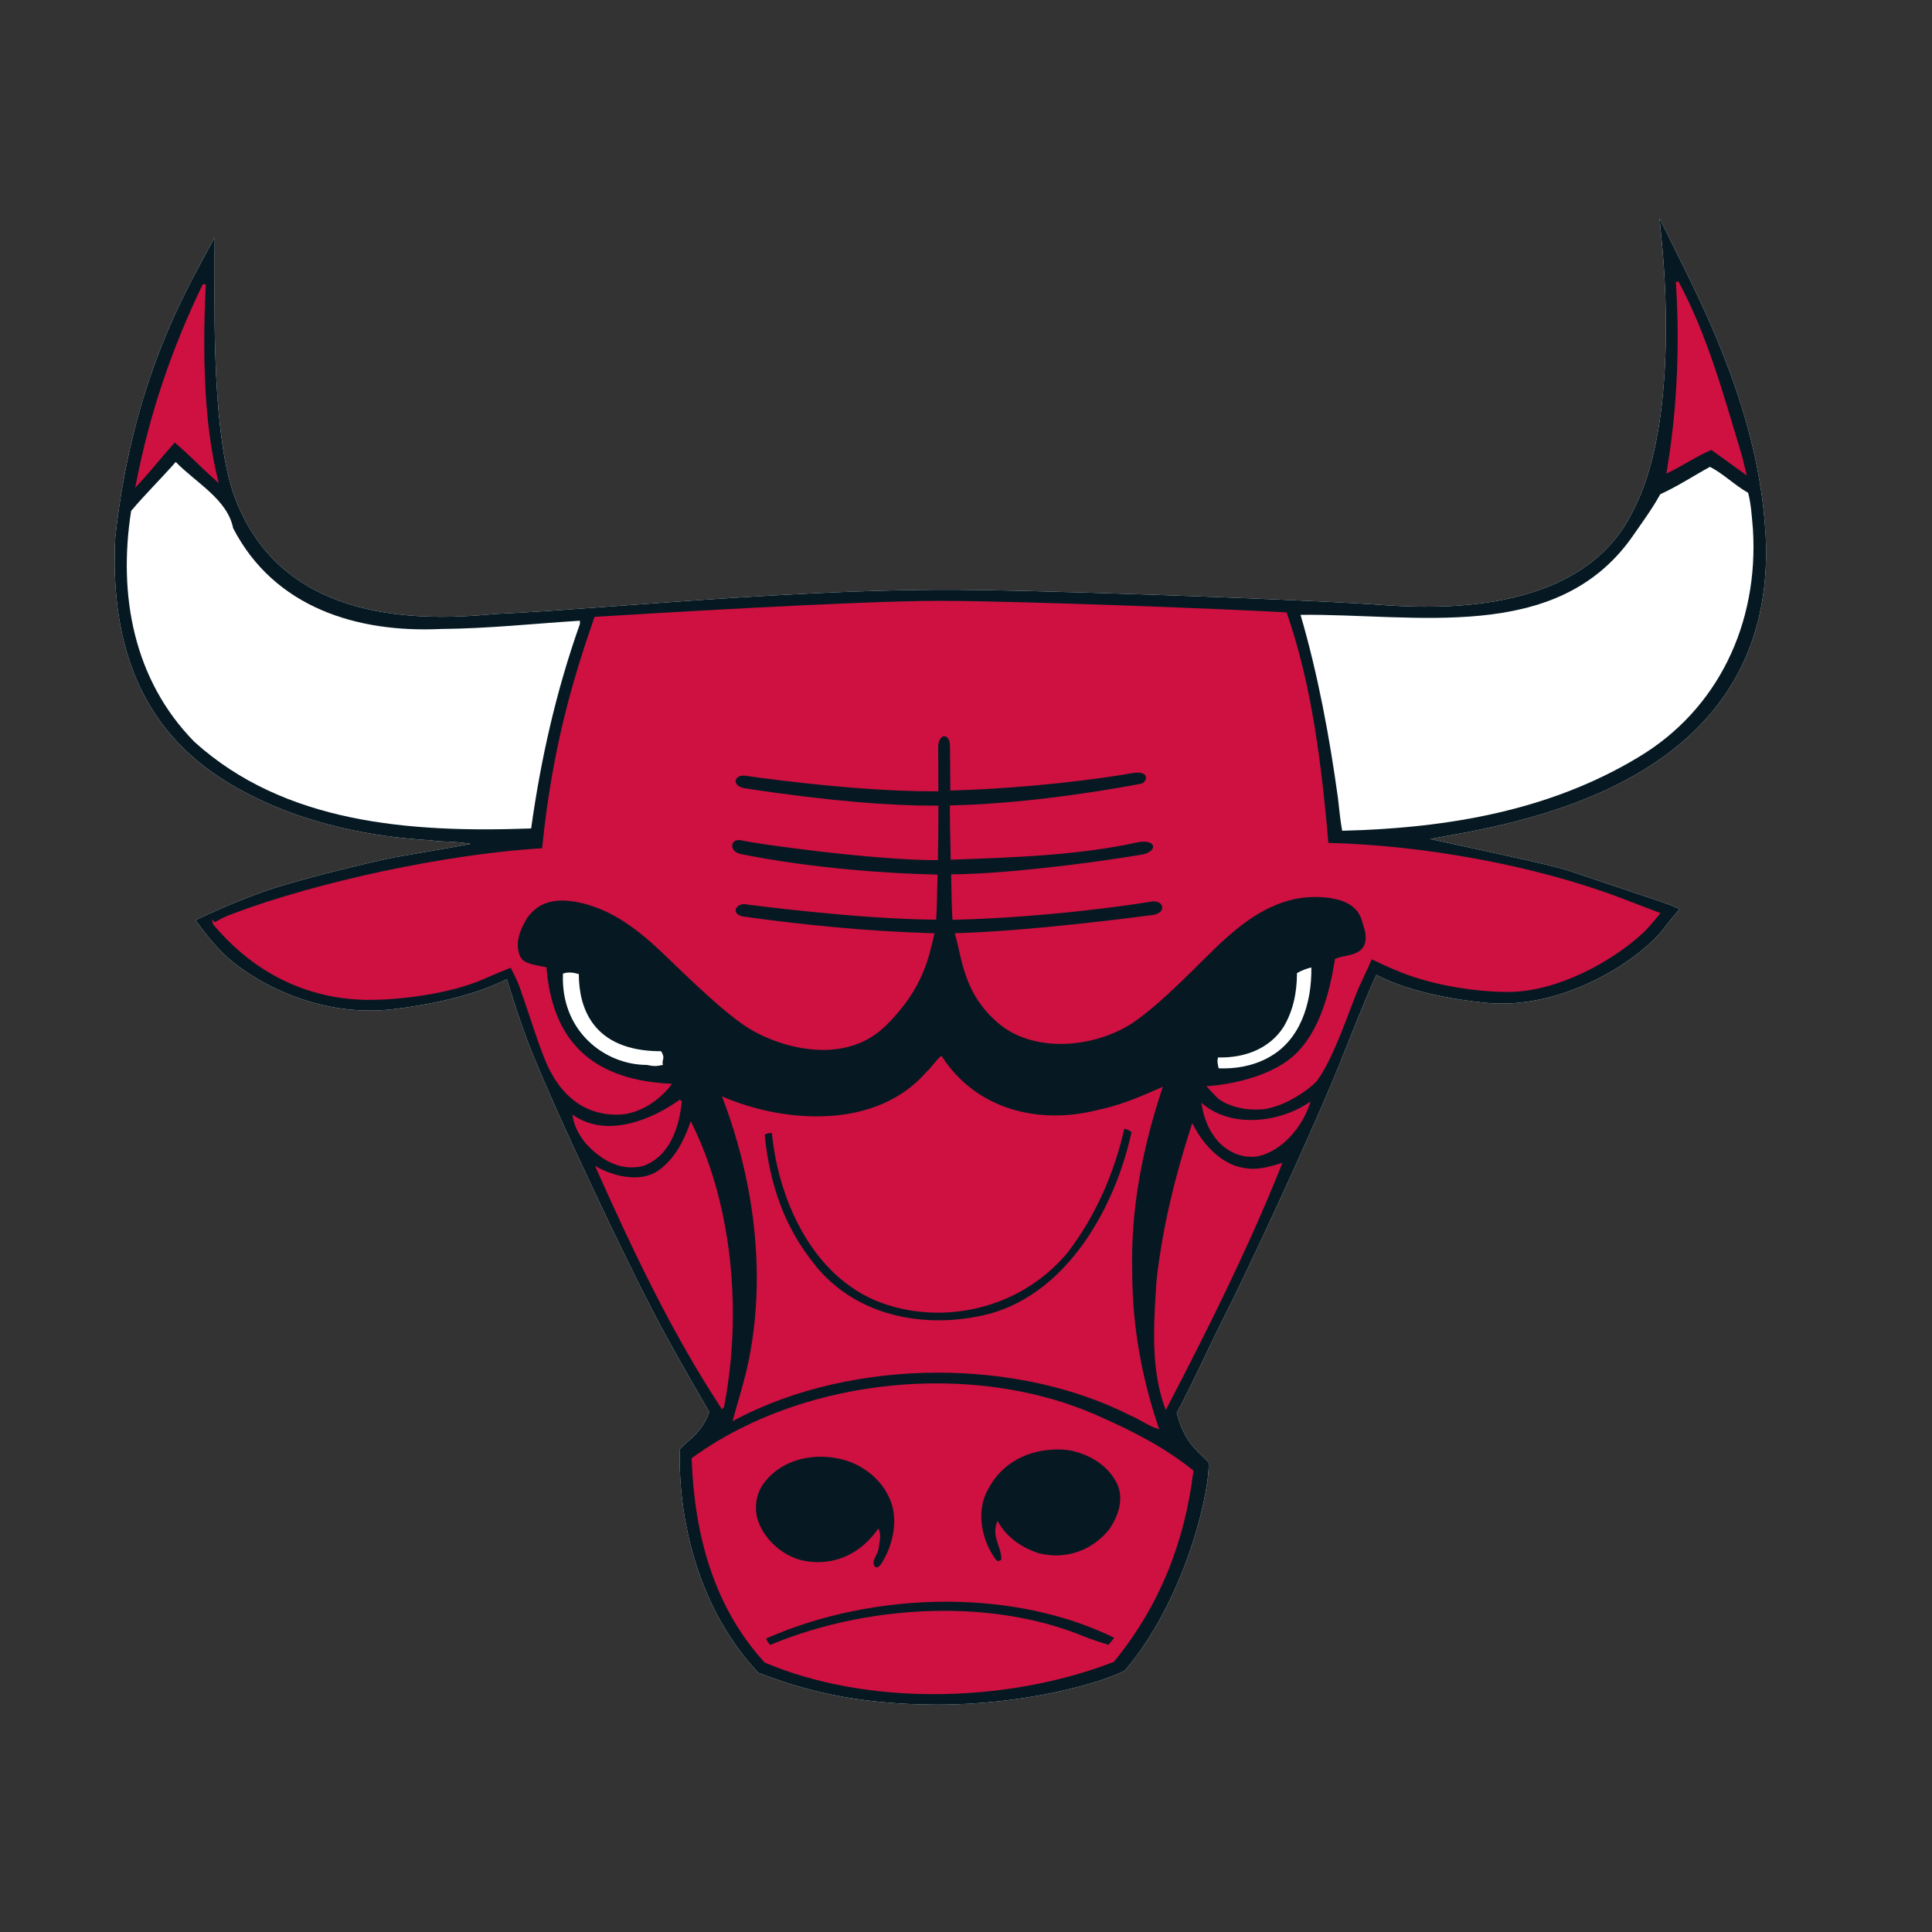
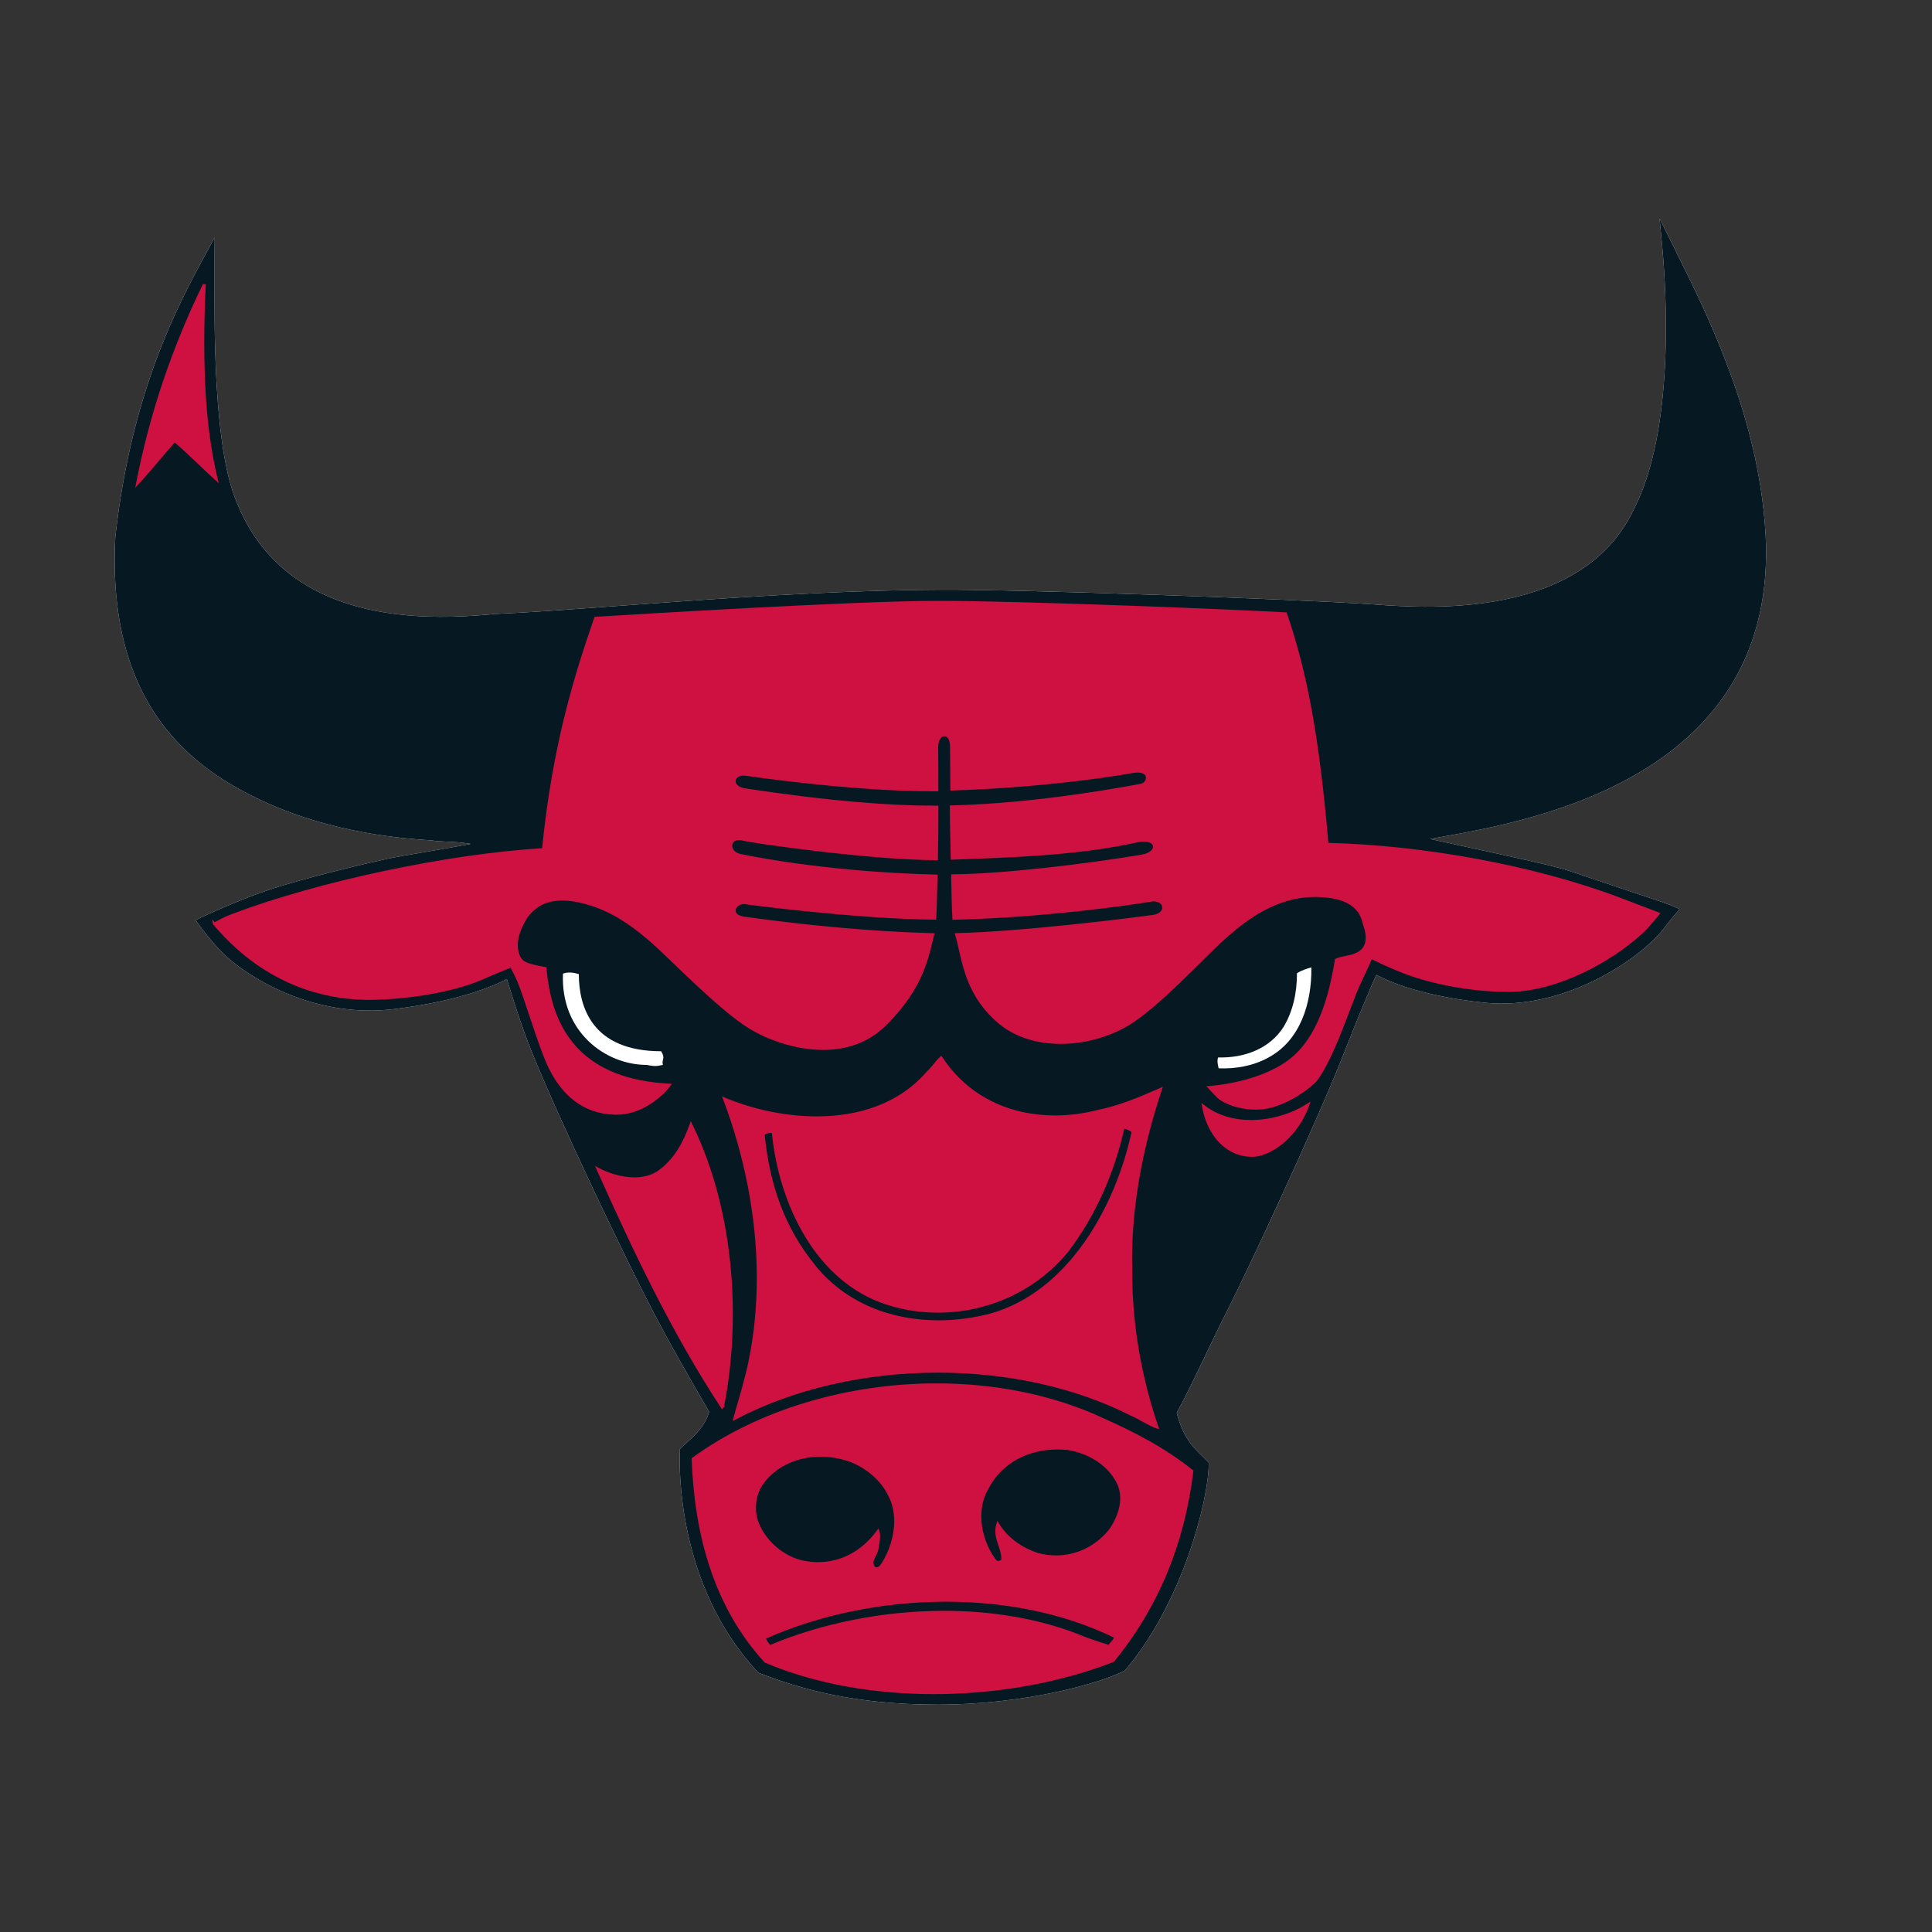
<svg xmlns="http://www.w3.org/2000/svg" id="Layer_1" viewBox="0 0 250 250">
  <rect x="0" y="0" width="250" height="250" fill="#333333" stroke="none" />
  <defs>
    <style>.cls-1{fill:none;}.cls-2{clip-path:url(#clippath);}.cls-3{fill:#fff;}.cls-4{fill:#ce1141;}.cls-5{fill:#061922;}</style>
    <clipPath id="clippath">
      <rect class="cls-1" x="14.85" y="28.29" width="213.67" height="192.29" />
    </clipPath>
  </defs>
  <g class="cls-2">
    <path class="cls-3" d="M228.45,68.94c-.85-14.89-7.52-28.25-11.5-36.24l-.47-.95-1.73-3.47,.36,3.86c.49,5.34,1.67,23.57-3.76,33.9-6.74,14.01-26.55,12.66-33.06,12.21l-.49-.04c-10.7-.71-45.5-1.95-56.16-1.9-14.1,.06-29.66,1.21-42.16,2.13-6.12,.45-11.41,.84-14.97,.98-.29,0-.71,.05-1.29,.1-17.53,1.63-28.6-3.54-32.91-15.36-2.64-7.25-2.58-21.6-2.55-28.49v-2.06s.02-2.9,.02-2.9c0,0-1.38,2.55-1.38,2.55-3.29,6.09-9.42,17.43-11.48,36.24-1.15,22.17,10.36,30.12,19.13,34.18,9.16,4.24,18.51,4.85,21.58,5.05h.22s-.08,0-.08,0c.63,.12,1.35,.15,2.11,.18,.95,.04,1.97,.1,3.02,.29-1.66,.32-3.84,.69-5.75,1.02-2.04,.35-3.97,.68-4.97,.89-2.07,.44-10.9,2.5-15.65,4.12-4.04,1.38-8.38,3.43-8.43,3.45l-.79,.38,.51,.71c.06,.08,1.52,2.1,3.04,3.59,3.11,3.06,11.75,8.51,22.19,7.21,8.34-1.03,12.81-2.97,14.54-3.88,.54,1.79,1.83,5.95,3.13,9.19,3.76,9.34,12.32,27.15,15.53,33.34,2.6,5.01,5.19,9.46,6.9,12.4l.61,1.06c-.56,1.92-1.9,3.11-2.9,3.99-.27,.24-.5,.44-.69,.64l-.19,.2v.28c-.09,1.73-.5,17.2,10.03,28.54l.11,.12,.16,.06c5.24,2.01,12.09,4.07,23.11,4.07s20.71-2.67,24.03-4.34l.13-.07,.1-.11c7.35-8.69,10.68-21.75,10.76-26.5v-.3s-.21-.22-.21-.22c-.18-.19-.37-.37-.57-.56-1.14-1.1-2.56-2.46-3.36-5.67,.89-1.54,2.64-5.2,4.07-8.18,.8-1.67,1.49-3.11,1.87-3.85,3.11-6.05,12.18-25.52,15.78-34.71,2.28-5.81,3.56-8.72,4.11-9.92,1.59,.86,5.89,2.76,14,3.6,10.52,1.09,20.55-5.96,23.34-9.79,.47-.65,1.27-1.57,1.27-1.58l.63-.74-.88-.4c-.06-.03-.42-.18-1.98-.72l-5.82-1.95-5.81-1.95c-1.58-.54-8.68-2.08-13.87-3.2l-3.92-.86,1.28-.23c12.01-2.13,43.92-7.78,42.12-39.37h0Z" />
    <path class="cls-5" d="M228.45,68.94c-.85-14.89-7.52-28.25-11.5-36.24l-.47-.95-1.73-3.47,.36,3.86c.49,5.34,1.67,23.57-3.76,33.9-6.74,14.01-26.55,12.66-33.06,12.21l-.49-.04c-10.7-.71-45.5-1.95-56.16-1.9-14.1,.06-29.66,1.21-42.16,2.13-6.12,.45-11.41,.84-14.97,.98-.29,0-.71,.05-1.29,.1-17.53,1.63-28.6-3.54-32.91-15.36-2.64-7.25-2.58-21.6-2.55-28.49v-2.06s.02-2.9,.02-2.9c0,0-1.38,2.55-1.38,2.55-3.29,6.09-9.42,17.43-11.48,36.24-1.15,22.17,10.36,30.12,19.13,34.18,9.16,4.24,18.51,4.85,21.58,5.05h.22s-.08,0-.08,0c.63,.12,1.35,.15,2.11,.18,.95,.04,1.97,.1,3.02,.29-1.66,.32-3.84,.69-5.75,1.02-2.04,.35-3.97,.68-4.97,.89-2.07,.44-10.9,2.5-15.65,4.12-4.04,1.38-8.38,3.43-8.43,3.45l-.79,.38,.51,.71c.06,.08,1.52,2.1,3.04,3.59,3.11,3.06,11.75,8.51,22.19,7.21,8.34-1.03,12.81-2.97,14.54-3.88,.54,1.79,1.83,5.95,3.13,9.19,3.76,9.34,12.32,27.15,15.53,33.34,2.6,5.01,5.19,9.46,6.9,12.4l.61,1.06c-.56,1.92-1.9,3.11-2.9,3.99-.27,.24-.5,.44-.69,.64l-.19,.2v.28c-.09,1.73-.5,17.2,10.03,28.54l.11,.12,.16,.06c5.24,2.01,12.09,4.07,23.11,4.07s20.71-2.67,24.03-4.34l.13-.07,.1-.11c7.35-8.69,10.68-21.75,10.76-26.5v-.3s-.21-.22-.21-.22c-.18-.19-.37-.37-.57-.56-1.14-1.1-2.56-2.46-3.36-5.67,.89-1.54,2.64-5.2,4.07-8.18,.8-1.67,1.49-3.11,1.87-3.85,3.11-6.05,12.18-25.52,15.78-34.71,2.28-5.81,3.56-8.72,4.11-9.92,1.59,.86,5.89,2.76,14,3.6,10.52,1.09,20.55-5.96,23.34-9.79,.47-.65,1.27-1.57,1.27-1.58l.63-.74-.88-.4c-.06-.03-.42-.18-1.98-.72l-5.82-1.95-5.81-1.95c-1.58-.54-8.68-2.08-13.87-3.2l-3.92-.86,1.28-.23c12.01-2.13,43.92-7.78,42.12-39.37h0Z" />
  </g>
  <path class="cls-4" d="M17.61,62.54c1.76-9.06,4.65-17.53,8.59-25.66h0l.05-.1h.19v0h.18v.18c-.12,2.43-.19,4.93-.19,7.46h0c0,6,.41,12.1,1.75,17.58h0l.13,.53-.41-.37c-1.74-1.56-3.48-3.35-5.29-4.9h0c-1.59,1.78-3.11,3.71-4.71,5.42h0l-.4,.43,.11-.58h0Z" />
-   <path class="cls-4" d="M225.36,58.83l-.16,.04,.16-.05c-2.32-7.65-4.39-15.4-8.18-22.41l-.32,.09c.15,2.43,.23,4.85,.23,7.24,0,5.87-.46,11.62-1.41,17.21l-.06,.33,.3-.14c1.86-.9,3.63-2.11,5.53-2.92l4.59,3.31-.67-2.7h0Z" />
  <path class="cls-4" d="M150.48,140.62l-.35,.16c-2.61,1.15-5.28,2.29-8.1,2.85-1.83,.47-3.68,.71-5.51,.71-5.73,0-11.2-2.37-14.59-7.56l-.11-.17-.15,.13c-.68,.6-1.09,1.35-1.8,1.98-3.61,4.15-8.84,5.74-14.19,5.74-4.15,0-8.37-.96-11.89-2.43l-.36-.15,.14,.37c2.71,7.17,4.36,15.12,4.36,23.11,0,3.58-.33,7.17-1.05,10.7-.5,2.48-1.32,5.04-1.98,7.45l-.11,.38,.35-.18c7.63-4.04,16.95-6.09,26.24-6.09,8.79,0,17.57,1.83,24.87,5.53,1.2,.5,2.33,1.33,3.43,1.69l.32,.1-.11-.32c-2.13-6.3-3.38-13-3.38-20.01,0-.1,0-.2,0-.29-.01-.45-.02-.89-.02-1.34,0-7.66,1.61-15.21,3.87-22.01l.12-.36h0Z" />
-   <path class="cls-4" d="M75.86,148.04c-.82-1.01-1.48-2.12-1.72-3.41h0l-.07-.39,.33,.21c1.37,.88,2.88,1.25,4.42,1.25h0c3.19,0,6.54-1.56,9.04-3.33h0l.12-.08,.1,.1,.08,.08-.12,.12,.12-.12,.06,.06v.08c-.35,3.25-1.51,6.98-4.97,8.26h0c-.51,.13-1.02,.19-1.51,.19h0c-2.31,0-4.33-1.35-5.88-3.03h0Z" />
  <path class="cls-4" d="M156.93,146.79c-.74-1.11-1.15-2.3-1.39-3.64h0l-.08-.44,.35,.28c1.71,1.35,3.87,1.94,6.08,1.94h0c2.59,0,5.25-.81,7.29-2.13h0l.41-.27-.16,.46c-1.01,2.95-3.56,5.96-6.67,6.64h0c-.27,.04-.54,.06-.8,.06h0c-2.03,0-3.87-1.1-5.03-2.9h0Z" />
-   <path class="cls-4" d="M160.9,151.12c.4,.08,.81,.12,1.22,.12h0c1.17,0,2.35-.31,3.49-.67h0l.34-.11-.13,.33c-4.28,10.7-9.45,21.06-14.79,31.33h0l-.18,.34-.13-.36h0c-1.07-2.96-1.38-6.09-1.38-9.3h0c0-2.35,.16-4.75,.32-7.14h0c.77-6.91,2.43-13.55,4.49-19.94h0l.13-.39,.19,.36c1.27,2.47,3.67,5.02,6.43,5.43h0" />
  <path class="cls-4" d="M93.3,182.17c-6.46-9.85-11.36-20.26-16.1-30.84h0l-.2-.46,.44,.24c1.28,.69,3.01,1.24,4.65,1.24h0c1.11,0,2.17-.25,3.05-.85h0c2.08-1.45,3.29-3.73,4.11-6.04h0l.13-.38,.18,.36c3.56,7.21,5.27,15.93,5.27,24.56h0c0,4.09-.38,8.15-1.14,12.03h0v.05s-.05,.04-.05,.04l-.23,.23-.12-.18h0Z" />
  <path class="cls-4" d="M98.98,215.15l-.03-.02-.03-.03c-6.58-7.22-9.06-16.5-9.42-26.32h0v-.09s.07-.05,.07-.05c8.65-6.3,20.22-9.63,31.62-9.63h0c7.48,0,14.9,1.43,21.38,4.41h0c4.14,1.85,8.12,3.87,11.78,6.81h0l-.11,.13,.11-.13,.07,.06v.09c-1.12,9.24-4.42,17.48-10.25,24.62h0l-.03,.03-.04,.02c-6.94,2.71-15.12,4.17-23.26,4.17h0c-7.67,0-15.32-1.3-21.87-4.08h0Z" />
  <path class="cls-4" d="M214.67,118.08s-4.07-1.56-5.11-1.95c-11.15-4.2-25.49-6.76-37.67-7.06-1.16-13.57-2.73-22.06-5.37-29.72l-.04-.11h-.11c-6.28-.37-34.14-1.49-44.91-1.49s-38.13,1.69-44.41,2.06h-.11s-.04,.11-.04,.11c-2.53,7.31-5.41,16.42-6.75,29.84-12.31,.75-28.89,4.28-40.04,8.48-.81,.3-1.4,.59-1.8,.81-.2,.11-.35,.19-.46,.25-.03,.01-.05,.03-.07,.04l-.34-.39,.12,.62s.02,.06,.04,.08c1.71,1.94,7.99,9.47,19.65,9.73,.19,0,.39,0,.6,0,3.81,0,10.26-.74,14.59-2.63,1.05-.47,3.09-1.3,3.64-1.53,.21,.4,.82,1.59,1.13,2.44,1.25,3.48,2.74,8.47,3.84,10.65,1.62,3.24,4.27,5.84,8.55,5.93,.06,0,.11,0,.17,0,3.87,0,6.54-3.1,7.01-3.76l.18-.25h-.31c-10.79-.56-15.2-6.28-15.93-14.94v-.13s-.14-.02-.14-.02c-1.27-.23-2.08-.41-2.58-.68-.5-.27-.72-.61-.89-1.28-.07-.29-.11-.59-.11-.89,0-1.06,.43-2.21,1.23-3.54,.84-1.11,2.06-2.21,4.51-2.22,1.01,0,2.23,.19,3.72,.66,3.36,1.06,6.04,3.22,7.92,4.87,2.24,1.96,8.74,8.74,12.69,11.11,2.32,1.39,5.84,2.68,9.42,2.69,2.86,0,5.78-.83,8.11-3.12,5.02-4.92,5.62-9.15,6.28-11.77l.05-.21h-.21c-8.65-.25-16.85-1.1-24.4-2.14-.87-.13-1.13-.49-1.13-.8,0-.38,.42-.83,1.11-.83,.13,0,.28,.02,.43,.06,.02,0,14.27,1.89,24.25,1.95h.16s.01-.16,.01-.16c.08-1.16,.1-3.2,.17-5.5v-.17s-.17,0-.17,0c-5.92-.13-15.85-.76-25.27-2.65-.81-.17-1.13-.66-1.13-1.07,0-.4,.28-.74,.86-.75,.13,0,.28,.02,.44,.06,1.4,.37,16.74,2.54,25.08,2.54,.03,0,.05,0,.07,0h.17s0-.17,0-.17c.04-1.78,.05-4.29,.06-6.71v-.17s-.17,0-.17,0c-.17,0-.35,0-.52,0-5.4,0-13.21-.54-24.32-2.24-.91-.14-1.23-.58-1.23-.92,0-.35,.33-.72,1.02-.73,.06,0,.13,0,.19,.01,0,0,13.56,2.02,24.13,2.02,.24,0,.48,0,.72,0h.17v-.17c0-1.64,0-3.55-.02-5.47,0-.01,0-.03,0-.03,0-1.04,.47-1.46,.8-1.46,.32,0,.73,.36,.73,1.32,0,.73,.04,2.8,.04,5.39v.32s.18,0,.18,0c10.22-.31,19.22-1.51,23.43-2.26,.24-.04,.46-.06,.64-.06,.84,.02,1.06,.35,1.07,.67,0,.34-.28,.72-.71,.79-1.38,.25-13.22,2.54-24.5,2.79h-.17s0,.17,0,.17c0,1.99,.08,4.58,.11,6.68v.17s.18,0,.18,0c7.57-.27,16.35-.55,23.88-2.22,.35-.08,.66-.11,.92-.11,.88,0,1.21,.35,1.21,.65,.01,.34-.44,.86-1.52,1.04-7.38,1.23-18.03,2.49-24.44,2.54h-.17s0,.17,0,.17c.05,1.84,.06,4.08,.16,5.55v.16s.17,0,.17,0c12.09-.29,23.53-2,25.48-2.34,.14-.02,.27-.04,.39-.04,.76,0,1.11,.41,1.11,.8,0,.38-.33,.83-1.24,.96-2.13,.29-16.31,2.12-25.39,2.35h-.22s.06,.22,.06,.22c.9,3.08,1.07,7.55,5.53,11.39,2.18,1.88,5.11,2.72,8.14,2.72,2.98,0,6.05-.82,8.6-2.29,3.99-2.31,10.29-9.21,12.52-11.17,1.86-1.63,6.1-5.56,11.77-5.55,.08,0,.16,0,.23,0,2.92,.06,4.33,.83,5.08,1.66,.75,.84,.83,1.76,1.01,2.26,.13,.35,.24,.83,.24,1.31,0,.71-.22,1.41-.93,1.84-.99,.61-1.93,.45-2.98,.93l-.08,.04v.09c-.76,4.73-2.24,10.11-5.95,12.92-2,1.52-4.58,2.38-6.67,2.85-2.08,.47-3.65,.56-3.65,.56l-.36,.02,.24,.26s.88,.96,1.17,1.24c.66,.62,2.52,1.53,4.97,1.53,.26,0,.53-.01,.8-.03,2.67-.23,5.75-2.26,7.06-3.6,1.99-2.58,3.81-7.93,5.16-11.37,.48-1.23,1.56-3.36,2-4.45,1.1,.52,1.74,.86,3.84,1.71,4.36,1.74,9.89,2.51,13.61,2.51,.21,0,.42,0,.62,0,6.07-.16,12.93-3.83,17.07-7.66,.73-.67,2.07-2.34,2.08-2.35l.15-.18-.22-.08h0Z" />
  <path class="cls-5" d="M127.9,192.64c-.64,1.08-.92,2.31-.92,3.57h0c0,2.03,.75,4.12,1.92,5.64h0c.07,.1,.17,.14,.28,.14h0c.13,0,.28-.07,.39-.19h0s0-.07,0-.11h0c0-1.2-.77-2.25-.78-3.57h0c0-.31,.05-.63,.16-.97h0l.12-.35,.19,.32c1.18,1.96,3.09,3.19,5.08,3.85h0c.78,.2,1.55,.3,2.31,.3h0c2.66,0,5.12-1.2,6.86-3.34h0c.82-1.16,1.45-2.63,1.45-4.06h0c0-.68-.14-1.34-.46-1.98h0c-1.25-2.44-3.79-3.84-6.34-4.26h0c-.44-.05-.87-.07-1.31-.07h0c-3.7,0-7.15,1.65-8.95,5.08h0Z" />
  <path class="cls-5" d="M113.44,202.81c.21,.01,.47-.24,.64-.53h0c.97-1.52,1.63-3.5,1.63-5.43h0c0-1.27-.28-2.51-.93-3.6h0l.15-.09-.15,.08c-1.02-1.95-3.09-3.52-5.08-4.18h0c-1.13-.37-2.33-.56-3.51-.56h0c-2.84,0-5.61,1.09-7.36,3.43h0c-.67,.89-1.01,2.03-1.01,3.16h0c0,.6,.09,1.19,.28,1.74h0c.94,2.6,3.4,4.66,6.02,5.15h0c.59,.1,1.17,.16,1.73,.16h0c3.04,0,5.72-1.49,7.63-4.1h0l.19-.26,.11,.3c.08,.23,.11,.47,.11,.72h0c0,.54-.14,1.08-.19,1.52h0c-.09,.77-.69,1.36-.67,1.89h0c0,.17,.05,.34,.2,.54h0c.09,.06,.17,.08,.24,.08h0Z" />
  <path class="cls-5" d="M99.67,212.85c6.65-2.79,14.6-4.41,22.49-4.41h0c5.95,0,11.88,.92,17.19,2.95h0c1.33,.57,2.74,1.03,4.09,1.45h0c.34-.44,.5-.54,.73-.92h0c-6.49-3.18-14.1-4.66-21.75-4.66h0c-8.17,0-16.37,1.69-23.29,4.77h0c.13,.35,.31,.57,.55,.83h0Z" />
  <path class="cls-5" d="M105.46,163.7c3.98,4.95,9.91,7.15,15.99,7.15h0c2.23,0,4.48-.3,6.65-.86h0c10.12-2.81,16.23-13.84,18.32-23.49h0c-.3-.28-.56-.33-.94-.45h0c-1.27,5.68-3.69,11.26-7.27,15.95h0c-4.29,5.22-10.61,7.86-16.84,7.86h0c-2.21,0-4.42-.33-6.51-1h0c-9.27-2.89-14.08-13.05-14.98-22.25h0c-.38,0-.64,.02-.93,.23h0c.63,6.34,2.53,11.98,6.52,16.85h0Z" />
-   <path class="cls-3" d="M30.18,68.37c5.31,10.24,16.01,13.54,26.9,13.02,6.09-.05,11.95-.69,17.96-1.07v.42c-3.06,8.63-5.05,17.41-6.31,26.46-15.76,.58-31.92-.67-43.57-11.2-7.89-8.02-9.9-19.02-8.19-29.89,1.88-2.23,3.81-4.1,5.77-6.33,2.59,2.67,6.72,4.85,7.43,8.59h0Z" />
-   <path class="cls-3" d="M226.21,63.77c.4,1.58,.47,3.08,.62,4.74,.75,12.13-4.49,23.31-14.84,29.48-11.33,6.83-24.42,9.17-38.31,9.51-.24-1.25-.39-2.83-.55-4.24-1.1-7.98-2.6-16.04-4.84-23.7,14.87-.17,32.96,3.75,42.78-9.9,1.31-1.9,2.62-3.64,3.77-5.71,2.2-.99,4.32-2.39,6.43-3.54,1.78,.92,3.14,2.34,4.92,3.35h0Z" />
  <path class="cls-3" d="M169.69,125.18c.06,4.65-1.43,9.46-5.58,11.68-1.95,1.07-4.23,1.47-6.42,1.38-.08-.41-.24-.91-.07-1.41,3.41,.1,6.67-1.13,8.47-3.94,1.23-2.07,1.73-4.39,1.74-6.97,.57-.33,1.22-.58,1.87-.74h0Z" />
  <path class="cls-3" d="M85.77,137.8c-.61,.1-.9,.26-2.06,0-5.47,0-11.19-4.39-10.86-11.81,.64-.25,1.37-.15,2.05,.06,0,4.22,1.7,9.98,10.65,9.98,.62,.98,.02,1.08,.23,1.77h0Z" />
</svg>